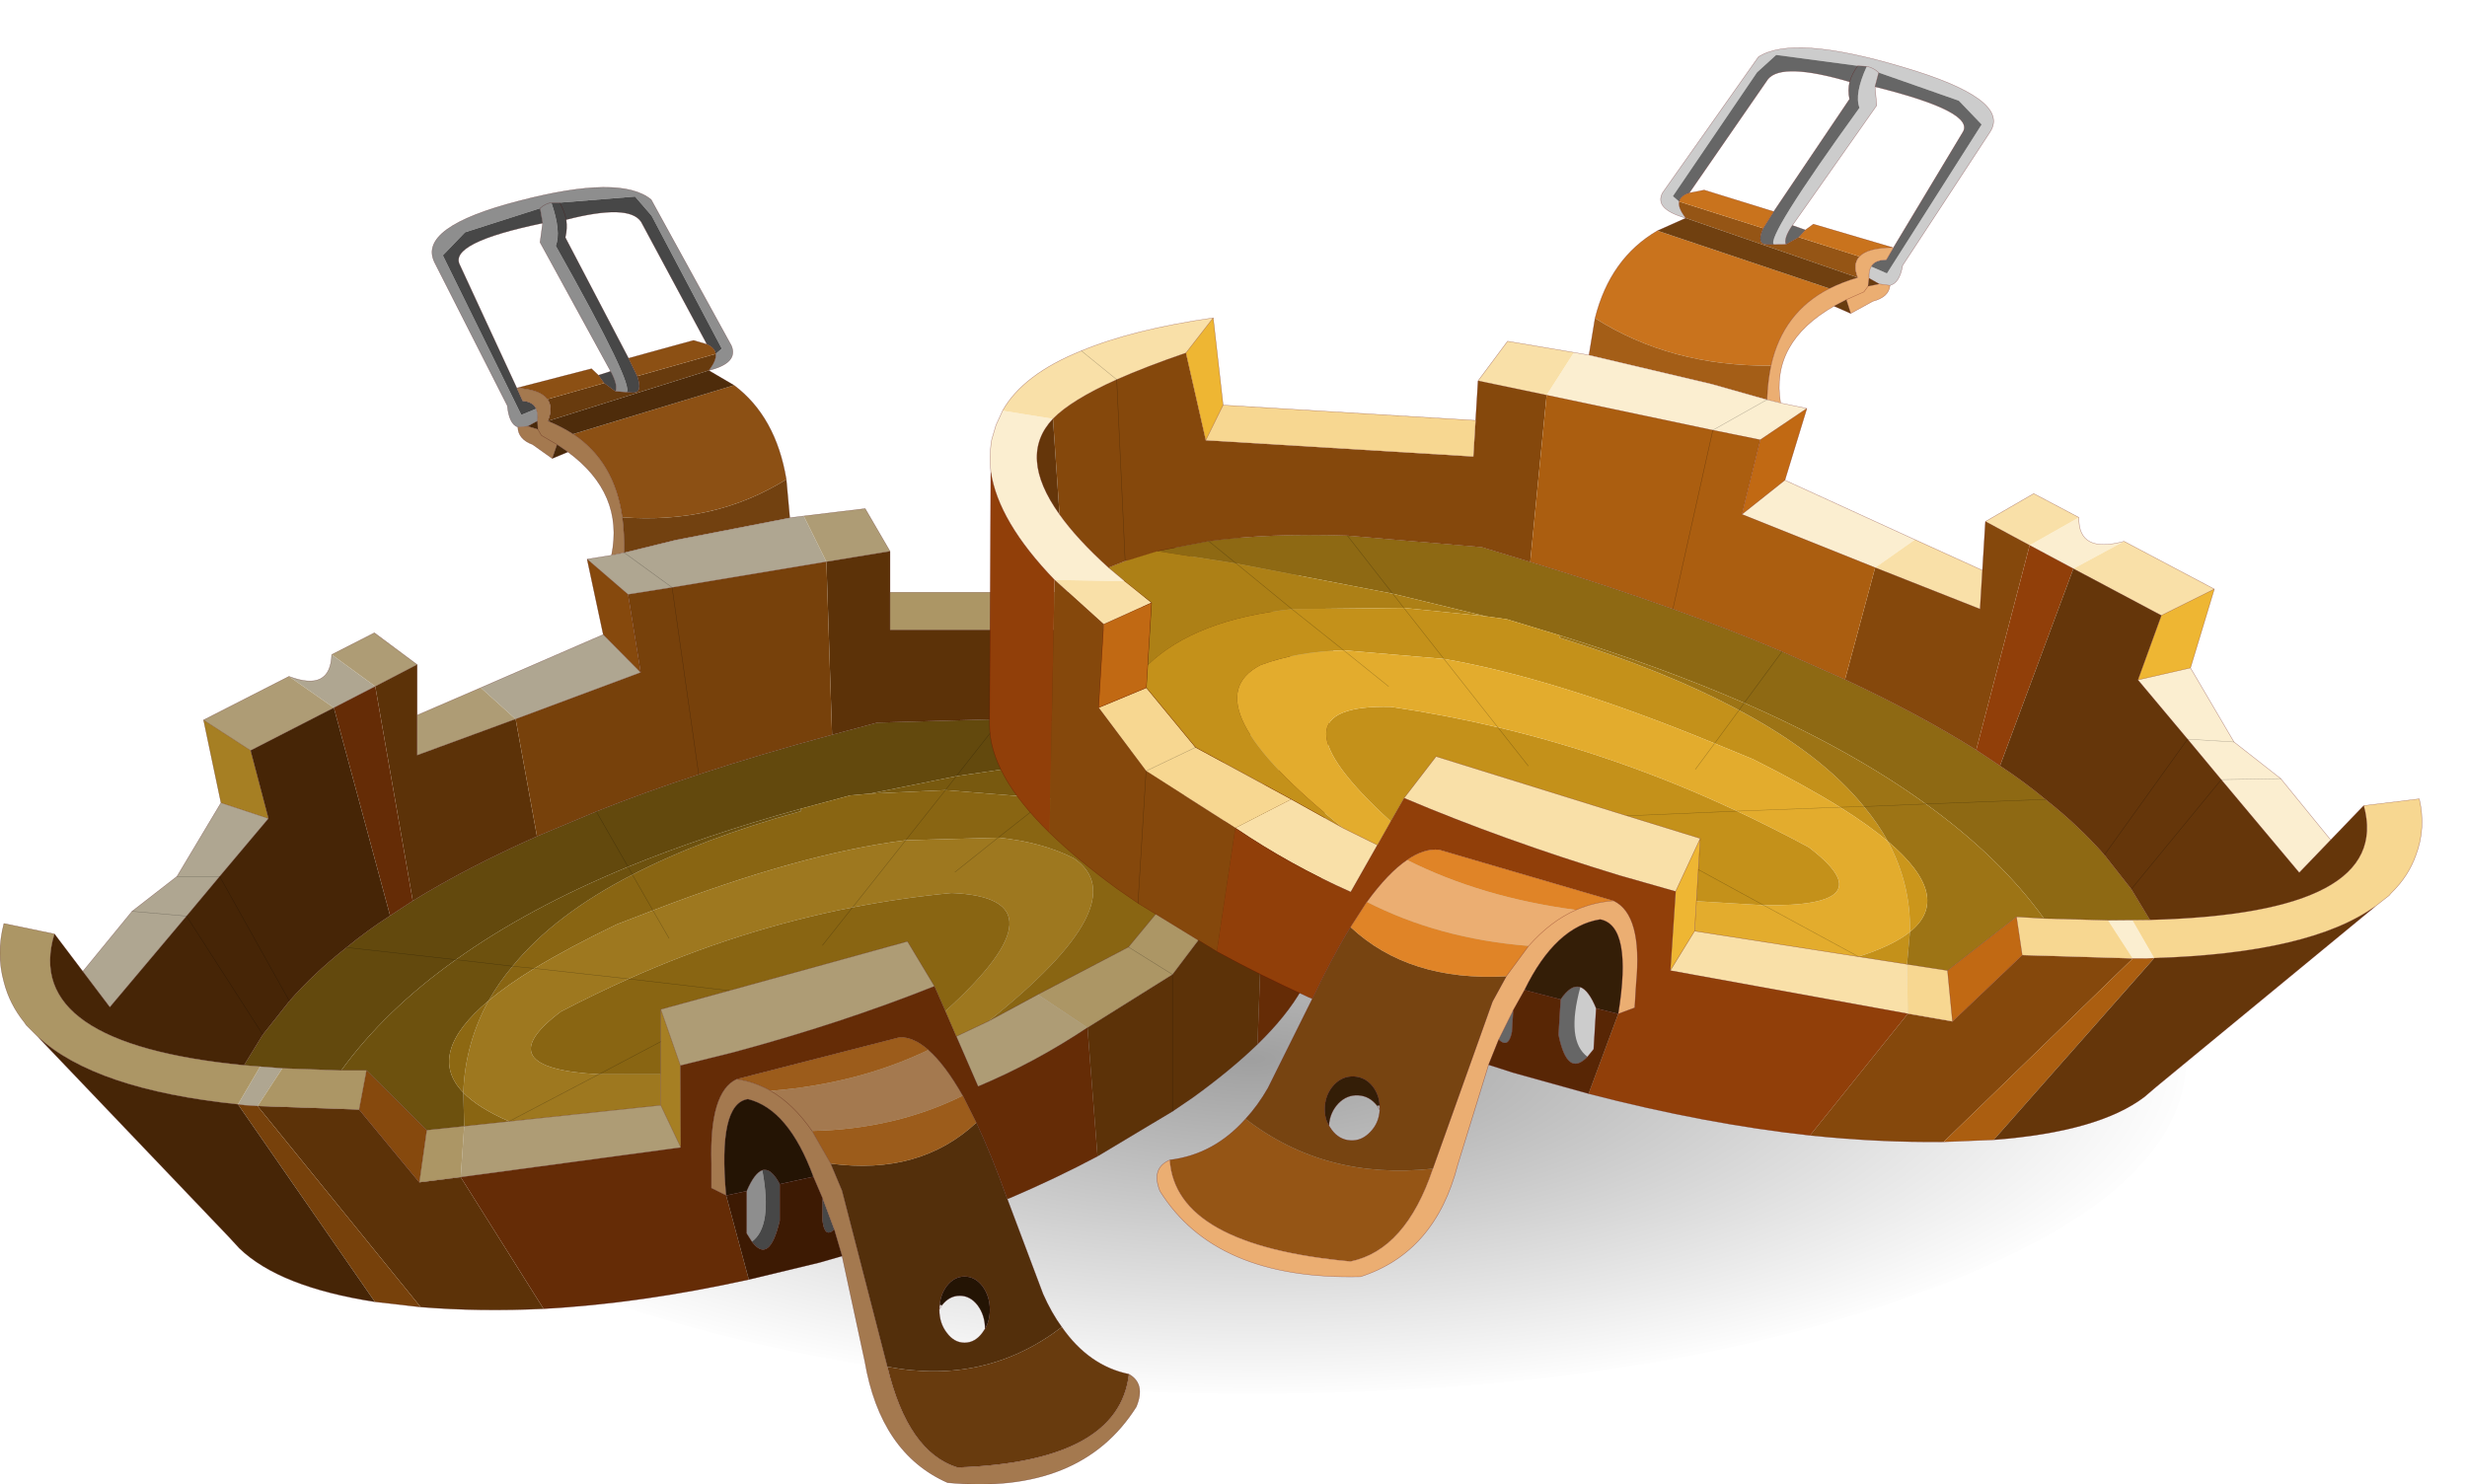
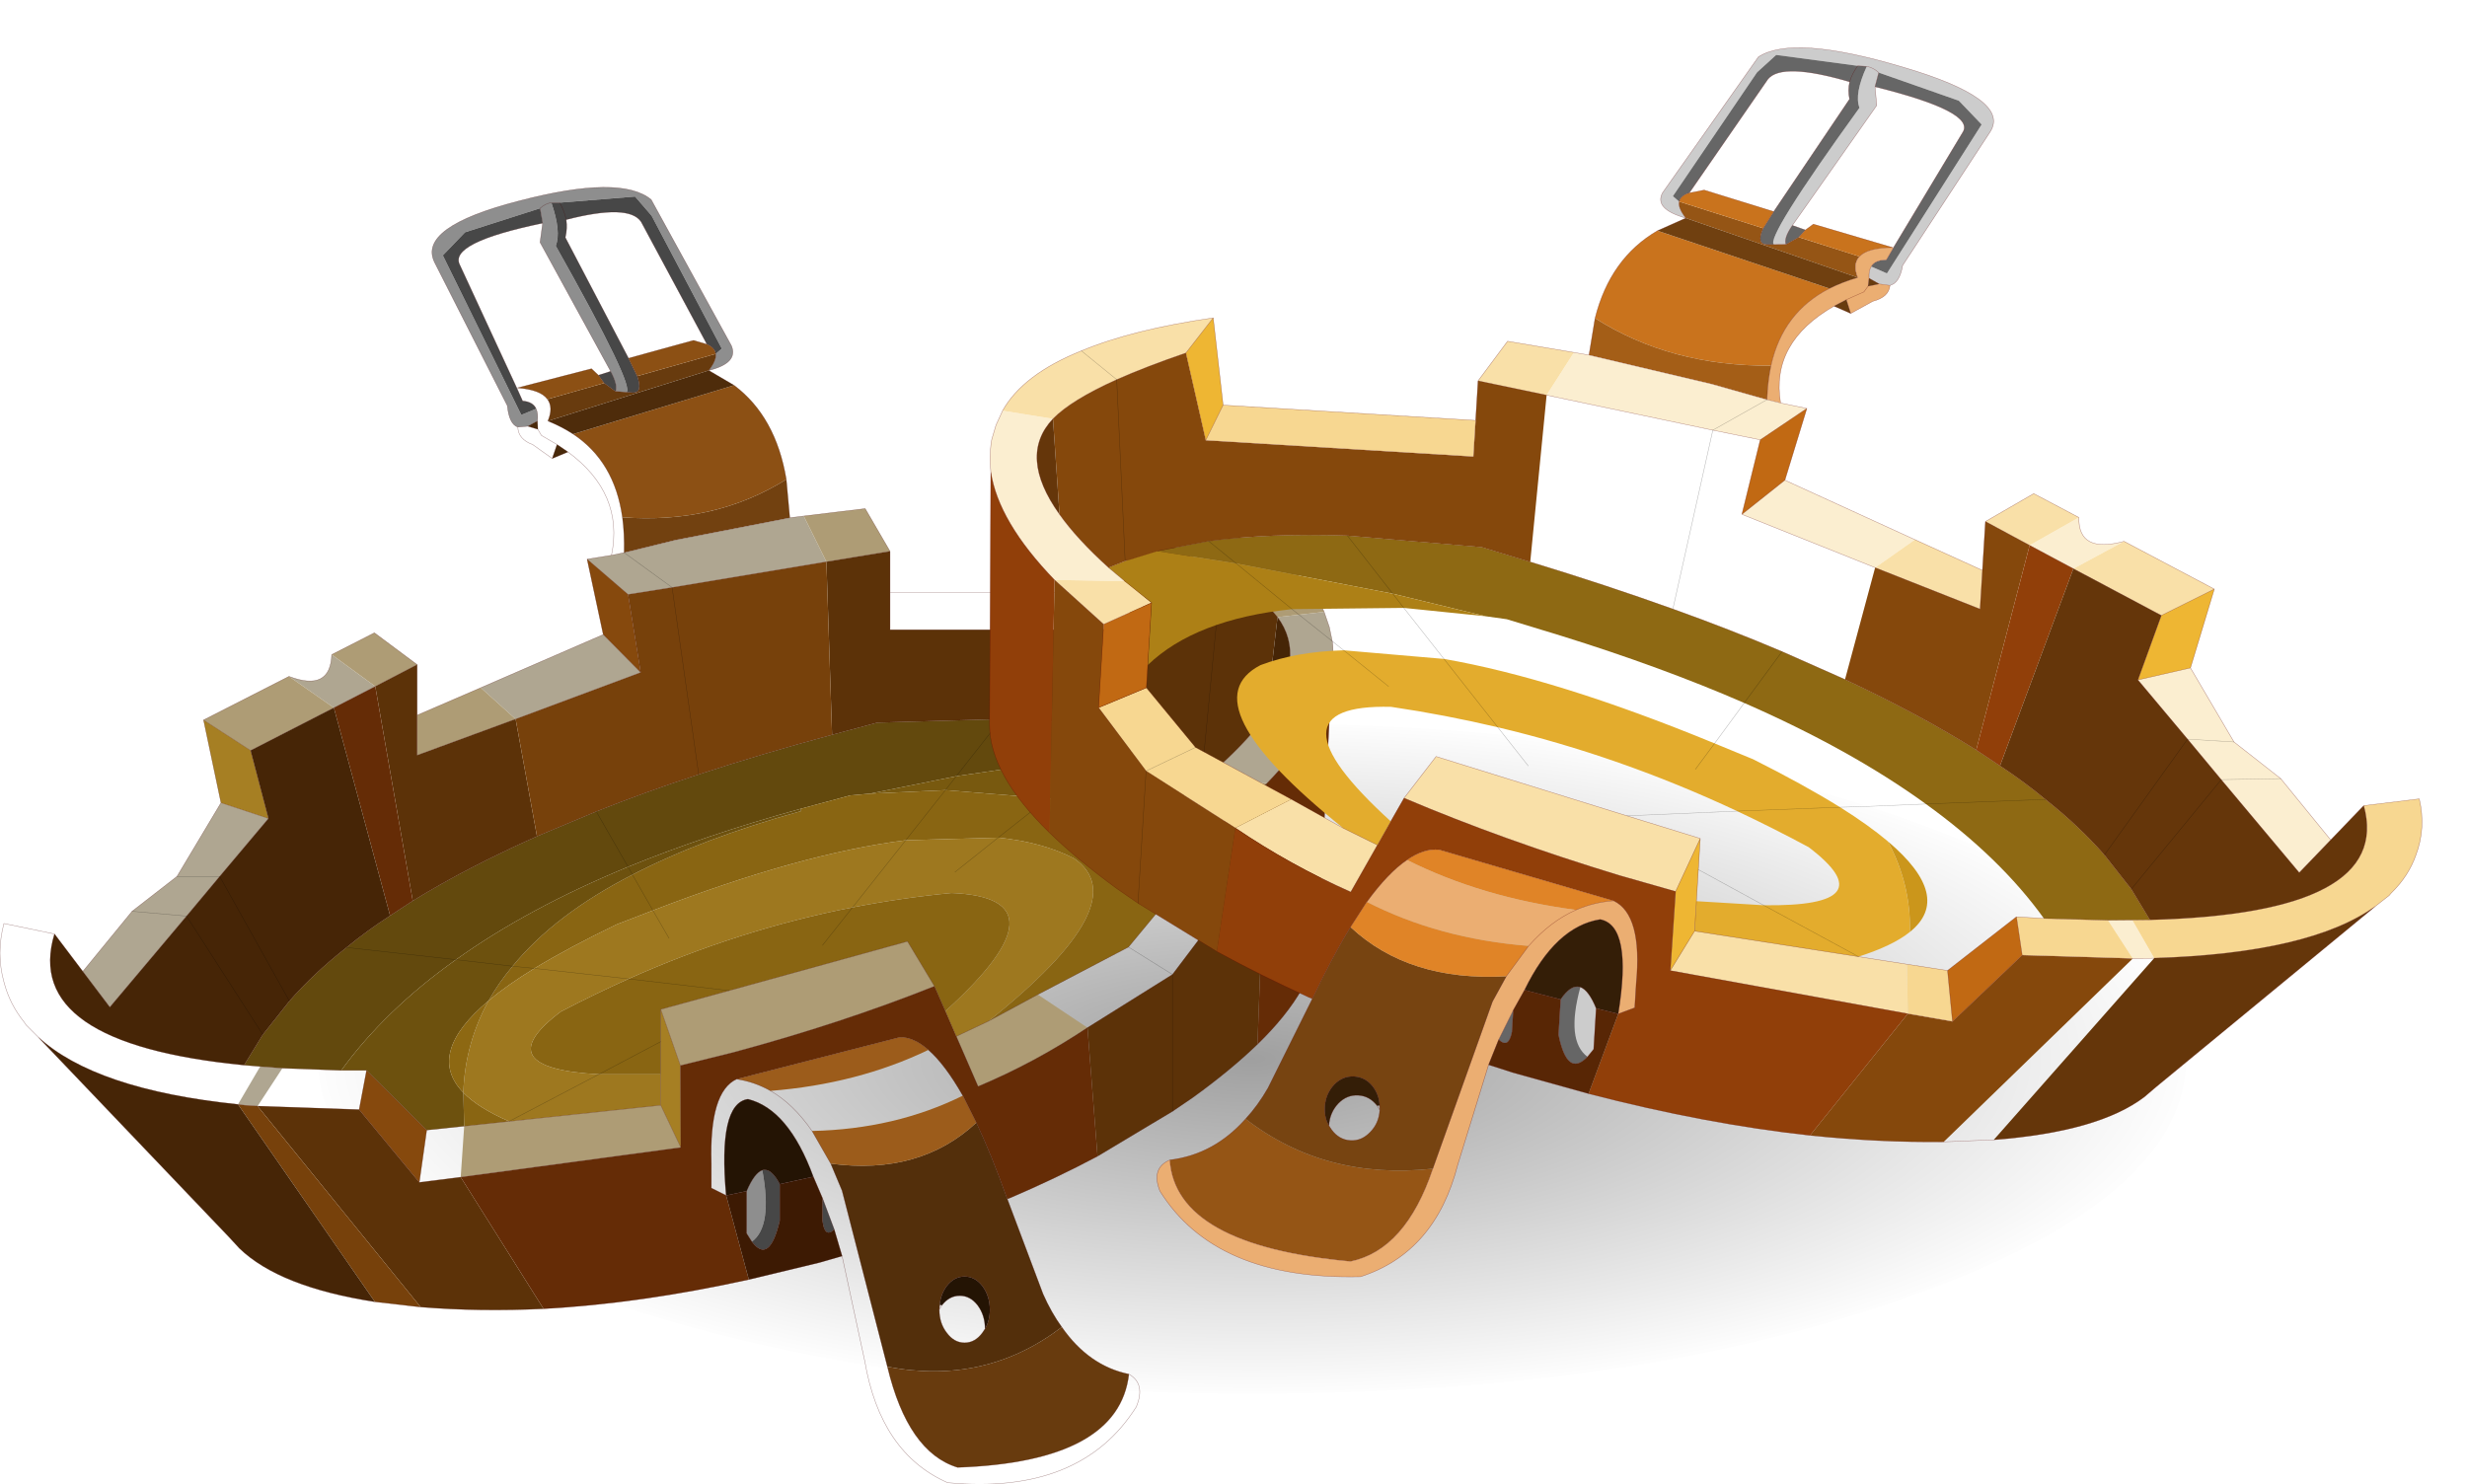
<svg xmlns="http://www.w3.org/2000/svg" xmlns:xlink="http://www.w3.org/1999/xlink" width="283px" height="170.3px">
  <g transform="matrix(1, 0, 0, 1, -158.85, -100.35)">
    <use xlink:href="#object-0" width="99.6" height="99.6" transform="matrix(2.152, 0, 0, 0.772, 195.3, 183.35)" />
    <use xlink:href="#object-2" width="152.95" height="148.8" transform="matrix(1, 0, 0, 1, 158.85, 121.85)" />
    <use xlink:href="#object-4" width="152.95" height="148.8" transform="matrix(-1.087, -0.066, -0.059, 0.966, 441.85, 110.45)" />
  </g>
  <defs>
    <g transform="matrix(1, 0, 0, 1, 49.8, 49.8)" id="object-0">
      <use xlink:href="#object-1" width="99.6" height="99.6" transform="matrix(1, 0, 0, 1, -49.8, -49.8)" />
    </g>
    <g transform="matrix(1, 0, 0, 1, 49.8, 49.8)" id="object-1">
      <path fill-rule="evenodd" fill="url(#gradient-R16ad05a2e8706a368daa3d18aba4f1fe)" stroke="none" d="M49.8 0Q49.8 20.65 35.2 35.2Q20.65 49.8 0 49.8Q-20.65 49.8 -35.25 35.2Q-49.8 20.65 -49.8 0Q-49.8 -20.65 -35.25 -35.25Q-20.65 -49.8 0 -49.8Q20.65 -49.8 35.2 -35.25Q49.8 -20.65 49.8 0" />
    </g>
    <radialGradient gradientTransform="matrix(0.062, 0, 0, 0.062, 0, 0)" gradientUnits="userSpaceOnUse" spreadMethod="pad" id="gradient-R16ad05a2e8706a368daa3d18aba4f1fe" cx="0" cy="0" r="819.2">
      <stop offset="0" stop-color="#000000" stop-opacity="0.376" />
      <stop offset="1" stop-color="#000000" stop-opacity="0" />
    </radialGradient>
    <g transform="matrix(1, 0, 0, 1, 76.45, 74.4)" id="object-2">
      <use xlink:href="#object-3" width="152.95" height="148.8" transform="matrix(1, 0, 0, 1, -76.45, -74.4)" />
    </g>
    <g transform="matrix(1, 0, 0, 1, 76.45, 74.4)" id="object-3">
      <path fill-rule="evenodd" fill="#8e8e8e" stroke="none" d="M5.65 -55.3L6.35 -55.9L-1.7 -71.15L-3.6 -73.35L-12.25 -72.65L-13.2 -72.65Q-13.9 -72.55 -14.5 -72L-23.1 -69.25L-25.65 -66.6L-16.65 -48.3L-14.95 -49Q-14.7 -48.45 -14.8 -47.6L-15.9 -47L-17.05 -46.9Q-18.05 -47.25 -18.25 -49.35L-26.6 -65.8Q-28.6 -69.85 -16.9 -72.85Q-5.25 -75.9 -1.75 -73L7.45 -56.25Q8.3 -54.25 4.85 -53.4Q5.75 -54.55 5.65 -55.3M-14.5 -72Q-13.9 -72.55 -13.2 -72.65Q-12.05 -69.3 -12.7 -67.7Q-3.55 -51.45 -4.6 -50.9L-5.85 -51Q-5.55 -51.7 -6.4 -53.3L-14.5 -68.1L-14.2 -70.3L-14.5 -72M9.8 46.55L9.2 45.6L9.2 40.75Q10.1 38.65 11 38.35Q12.2 44.8 9.8 46.55" />
      <path fill-rule="evenodd" fill="#474747" stroke="none" d="M-12.25 -72.65L-3.6 -73.35L-1.7 -71.15L6.35 -55.9L5.65 -55.3Q5.55 -56 4.65 -56.4L-2.9 -70.45Q-4.3 -72.55 -11.5 -70.7Q-11.7 -71.7 -12.25 -72.65L-13.2 -72.65Q-12.05 -69.3 -12.7 -67.7Q-3.55 -51.45 -4.6 -50.9L-3.8 -50.85Q-2.7 -50.85 -3.35 -52.75L-4.35 -54.8L-11.6 -68.65Q-11.35 -69.7 -11.5 -70.7Q-11.7 -71.7 -12.25 -72.65M-14.95 -49L-16.65 -48.3L-25.65 -66.6L-23.1 -69.25L-14.5 -72L-14.2 -70.3Q-25.05 -68.05 -23.7 -65.5L-17.15 -51.35L-16.5 -49.9Q-15.3 -49.8 -14.95 -49M-6.4 -53.3Q-5.55 -51.7 -5.85 -51L-7.15 -51.95L-7.8 -52.85L-6.4 -53.3M17.9 41.55L19.25 45.15Q18.15 46.2 17.9 44.15L17.9 41.55M9.8 46.55Q12.2 44.8 11 38.35Q12 38.05 13 39.95L13 44.15Q11.8 49.2 9.8 46.55" />
      <path fill-rule="evenodd" fill="#683b0e" stroke="none" d="M5.65 -55.3Q5.75 -54.55 4.85 -53.4L-13.6 -47.6Q-12.95 -49.15 -13.65 -50.1L-7.15 -51.95L-5.85 -51L-4.6 -50.9L-3.8 -50.85Q-2.7 -50.85 -3.35 -52.75L5.65 -55.3M45.35 56.35Q48.45 60.8 53.05 61.75Q51.9 71.8 33.4 72.45Q27.7 70.7 25.35 60.9Q36.6 63.05 45.35 56.35" />
-       <path fill-rule="evenodd" fill="#a4794f" stroke="none" d="M-17.05 -46.9L-15.9 -47L-14.75 -46.65L-14.35 -45.95L-12.55 -44.9L-11.3 -44.05Q-4.85 -39.3 -6.3 -32.2L-4.85 -32.5Q-4.8 -34.7 -5.05 -36.55Q-5.95 -42.95 -10.7 -46.1Q-12 -46.95 -13.6 -47.6Q-12.95 -49.15 -13.65 -50.1Q-14.45 -51.2 -17.1 -51.4L-17.15 -51.35L-16.5 -49.9Q-15.3 -49.8 -14.95 -49Q-14.7 -48.45 -14.8 -47.6L-14.75 -46.65L-14.35 -45.95L-12.55 -44.9L-13.1 -43.3L-15.35 -44.9Q-17 -45.5 -17.05 -46.9M53.05 61.75Q55 62.85 53.9 65.5Q47.5 75.65 32.25 74.2Q24.55 70.8 22.75 60.25L20.15 48.2L19.25 45.15L17.9 41.55L16.85 39.1Q14 31.35 9.35 30.2Q5.9 30.7 6.85 41.25L5.15 40.4L5.15 37.55Q4.9 29.35 8.05 27.9Q10.1 28.2 11.95 29.25Q21.95 28.45 30.05 24.55Q31.95 26.2 34 29.8Q26.2 33.65 16.7 33.85Q14.55 30.75 11.95 29.25Q14.55 30.75 16.7 33.85L18.85 37.6L20.15 40.7L25.35 60.9Q27.7 70.7 33.4 72.45Q51.9 71.8 53.05 61.75" />
      <path fill-rule="evenodd" fill="#48290a" stroke="none" d="M-15.9 -47L-14.8 -47.6L-14.75 -46.65L-15.9 -47M-11.3 -44.05L-13.1 -43.3L-12.55 -44.9L-11.3 -44.05" />
      <path fill-rule="evenodd" fill="#8c5014" stroke="none" d="M4.65 -56.4Q5.55 -56 5.65 -55.3L-3.35 -52.75L-4.35 -54.8L3.1 -56.85L4.65 -56.4M-17.1 -51.4L-8.6 -53.6L-7.8 -52.85L-7.15 -51.95L-13.65 -50.1Q-14.45 -51.2 -17.1 -51.4M7.75 -51.7Q12.55 -48.1 13.75 -40.9Q5.5 -35.75 -5.05 -36.55Q-5.95 -42.95 -10.7 -46.1L7.75 -51.7" />
      <path fill-rule="evenodd" fill="#4e2c0b" stroke="none" d="M-13.6 -47.6L4.85 -53.4L7.75 -51.7L-10.7 -46.1Q-12 -46.95 -13.6 -47.6" />
      <path fill-rule="evenodd" fill="#724110" stroke="none" d="M13.75 -40.9L14.15 -36.5L1.05 -33.95L-4.85 -32.5Q-4.8 -34.7 -5.05 -36.55Q5.5 -35.75 13.75 -40.9" />
      <path fill-rule="evenodd" fill="#afa691" stroke="none" d="M14.15 -36.5L15.75 -36.7L18.35 -31.45L0.65 -28.5L-4.85 -32.5L-6.3 -32.2L-9.1 -31.75L-4.4 -27.7L0.65 -28.5L-4.85 -32.5L1.05 -33.95L14.15 -36.5M75.45 -25.7L76.05 -23.95L76.4 -22.25L76.45 -21.8Q76.55 -20.15 76.3 -18.4Q75.2 -12.55 68.9 -6.05L61.5 -6.4L63.3 -7.9Q66.8 -11.05 68.8 -13.85Q73.55 -20.45 70.1 -25.1L75.45 -25.7M-66.95 15.55L-61.3 8.65L-56.15 4.65L-51.1 -3.8L-45.65 -2L-51.25 4.65L-55.05 9.2L-63.85 19.65L-66.95 15.55M-43.3 -18.3Q-38.55 -16.5 -38.4 -20.8L-33.4 -17.15L-38.15 -14.7L-43.3 -18.3M-21.3 -17L-7.25 -23.1L-2.95 -18.75L-17.3 -13.4L-21.3 -17M-46.6 26.45L-44.05 26.65L-46.9 31L-48.4 30.9L-49.15 30.8L-46.6 26.45M-61.3 8.65L-55.05 9.2L-61.3 8.65M-51.25 4.65L-56.15 4.65L-51.25 4.65" />
      <path fill-rule="evenodd" fill="#ae9c75" stroke="none" d="M15.75 -36.7L22.8 -37.55L25.65 -32.65L18.35 -31.45L15.75 -36.7M53.9 -38.2Q62.3 -36.25 67.55 -33.35Q73.55 -30.15 75.45 -25.7L70.1 -25.1Q68.3 -27.45 63.65 -30.2Q60.65 -31.95 56.55 -33.85L53.9 -38.2M-53.1 -13.3L-43.3 -18.3L-38.15 -14.7L-47.7 -9.8L-53.1 -13.3M-38.4 -20.8L-33.5 -23.3L-28.6 -19.65L-33.4 -17.15L-38.4 -20.8M-28.6 -13.85L-21.3 -17L-17.3 -13.4L-28.6 -9.25L-28.6 -13.85M36.95 21.25L42.6 18.2L48.3 22Q42.3 26 35.75 28.75L33.25 23L36.95 21.25M63.65 -30.2L67.55 -33.35L63.65 -30.2M68.9 -6.05L63.45 -1.15L58.55 -4.05L61.5 -6.4L68.9 -6.05M7.2 17.75L27.65 12.1L30.75 17.25Q20.1 21.5 7.65 24.85L1.6 26.35L-0.65 19.9L7.2 17.75M1.65 35.75L-23.6 39.15L-23.2 33.3L-18.05 32.75L-0.65 30.9L1.65 35.75" />
      <path fill-rule="evenodd" fill="#5c3208" stroke="none" d="M25.65 -32.65L25.65 -27.95L25.65 -23.65L53.9 -23.65L56.55 -33.85Q60.65 -31.95 63.65 -30.2L61.6 -8.8L58.3 -10.2L52.95 -11.75Q46.65 -13.15 38.4 -13.4L24.2 -13L19 -11.6L18.35 -31.45L25.65 -32.65M67.8 23.9Q64.75 26.85 60.4 30L58.05 31.6L49.45 36.75L48.3 22L58.05 15.9L63.45 8.75L63.45 -1.15L68.9 -6.05L67.8 23.9M-14.1 54.25Q-21.45 54.6 -28.2 54.05L-46.9 31L-35.25 31.4L-28.35 39.75L-23.6 39.15L-14.1 54.25M-28.6 -19.65L-28.6 -13.85L-28.6 -9.25L-17.3 -13.4L-14.85 0.05Q-22.85 3.6 -29.1 7.45L-33.4 -17.15L-28.6 -19.65M61.6 -8.8L63.65 -30.2Q68.3 -27.45 70.1 -25.1L68.8 -13.85Q66.8 -11.05 63.3 -7.9L61.6 -8.8M58.05 31.6L58.05 15.9L58.05 31.6" />
-       <path fill-rule="evenodd" fill="#ac9665" stroke="none" d="M25.65 -27.95L52.3 -27.95L53.9 -23.65L25.65 -23.65L25.65 -27.95M-72.1 23.05L-73.45 21.7L-73.65 21.4Q-75.35 19.3 -76 16.75Q-76.9 13.5 -76 10.05L-70.2 11.25Q-74 23.8 -48.45 26.3L-46.6 26.45L-49.15 30.8Q-65.55 29.1 -72.1 23.05M42.6 18.2L53 12.75L58.55 6.05L63.45 8.75L58.05 15.9L53 12.75L58.05 15.9L48.3 22L42.6 18.2M-37.3 26.9L-34.4 26.9L-35.25 31.4L-46.9 31L-44.05 26.65L-37.3 26.9M-27.5 33.75L-23.2 33.3L-23.6 39.15L-28.35 39.75L-27.5 33.75" />
      <path fill-rule="evenodd" fill="#a67f23" stroke="none" d="M52.3 -27.95L53.9 -38.2L56.55 -33.85L53.9 -23.65L52.3 -27.95M-51.1 -3.8L-53.1 -13.3L-47.7 -9.8L-45.65 -2L-51.1 -3.8M1.6 26.35L1.65 35.75L-0.65 30.9L-0.65 27.35L-0.65 23.6L-0.65 19.9L1.6 26.35" />
      <path fill-rule="evenodd" fill="#652c06" stroke="none" d="M76.3 -18.4L74.8 11.55Q74.5 17.4 67.8 23.9L68.9 -6.05Q75.2 -12.55 76.3 -18.4M49.45 36.75Q44.75 39.25 39.5 41.5L39.1 41.65Q37.3 36.6 35.55 32.9L34 29.8Q31.95 26.2 30.05 24.55Q28.35 23.05 26.75 23.1L8.05 27.9Q4.9 29.35 5.15 37.55L5.15 40.4L6.85 41.25L9.45 50.9Q-3.05 53.65 -14.1 54.25L-23.6 39.15L1.65 35.75L1.6 26.35L7.65 24.85Q20.1 21.5 30.75 17.25L32 20.1L33.25 23L35.75 28.75Q42.3 26 48.3 22L49.45 36.75M-38.15 -14.7L-33.4 -17.15L-29.1 7.45L-31.7 9.15L-38.15 -14.7" />
      <path fill-rule="evenodd" fill="#532f0b" stroke="none" d="M39.1 41.65L43.2 52.55Q44.15 54.7 45.35 56.35Q36.6 63.05 25.35 60.9L20.15 40.7L18.85 37.6Q29.05 38.95 35.55 32.9Q37.3 36.6 39.1 41.65M31.35 53.8L31.3 54.35Q31.3 55.9 32.15 57Q33 58.15 34.2 58.15Q35.4 58.15 36.25 57L36.55 56.55Q37.1 55.6 37.1 54.35Q37.1 52.8 36.25 51.65Q35.4 50.55 34.2 50.55Q33 50.55 32.15 51.65Q31.45 52.6 31.35 53.8" />
      <path fill-rule="evenodd" fill="#3d1a03" stroke="none" d="M20.15 48.2L17.55 48.95L9.45 50.9L6.85 41.25L9.2 40.75L9.2 45.6L9.8 46.55Q11.8 49.2 13 44.15L13 39.95L16.85 39.1L17.9 41.55L17.9 44.15Q18.15 46.2 19.25 45.15L20.15 48.2" />
      <path fill-rule="evenodd" fill="#77410b" stroke="none" d="M-28.2 54.05L-29.1 53.95L-33.45 53.45L-49.15 30.8L-48.4 30.9L-46.9 31L-28.2 54.05M-4.4 -27.7L0.65 -28.5L3.7 -7.05Q-2.55 -5 -8.05 -2.8L-14.85 0.05L-17.3 -13.4L-2.95 -18.75L-4.4 -27.7M3.7 -7.05L0.65 -28.5L18.35 -31.45L19 -11.6Q10.85 -9.4 3.7 -7.05" />
      <path fill-rule="evenodd" fill="#462506" stroke="none" d="M-33.45 53.45Q-44.4 51.75 -49 47.3L-50.15 46.05L-72.1 23.05Q-65.55 29.1 -49.15 30.8L-33.45 53.45M-70.2 11.25L-66.95 15.55L-63.85 19.65L-55.05 9.2L-46.3 22.8L-48.45 26.3Q-74 23.8 -70.2 11.25M-38.15 -14.7L-31.7 9.15Q-34.4 10.9 -36.7 12.8Q-40.45 15.75 -43.25 18.95L-51.25 4.65L-45.65 -2L-47.7 -9.8L-38.15 -14.7M-51.25 4.65L-43.25 18.95L-46.3 22.8L-55.05 9.2L-51.25 4.65M68.8 -13.85L70.1 -25.1Q73.55 -20.45 68.8 -13.85" />
      <path fill-rule="evenodd" fill="#86490d" stroke="none" d="M-7.25 -23.1L-9.1 -31.75L-4.4 -27.7L-2.95 -18.75L-7.25 -23.1M58.55 6.05L58.55 3.35L58.55 -4.05L63.45 -1.15L63.45 8.75L58.55 6.05M-34.4 26.9L-27.5 33.75L-28.35 39.75L-35.25 31.4L-34.4 26.9" />
      <path fill-rule="evenodd" fill="#63490d" stroke="none" d="M-31.7 9.15L-29.1 7.45Q-22.85 3.6 -14.85 0.05L-8.05 -2.8Q-2.55 -5 3.7 -7.05Q10.85 -9.4 19 -11.6L24.2 -13L38.4 -13.4Q46.65 -13.15 52.95 -11.75L58.3 -10.2L49.9 -9.3L52.95 -11.75L49.9 -9.3L33.25 -6.85L23.35 -4.85L21.1 -4.65L15.35 -3.1Q4.5 -0.1 -4.4 3.55Q-15.9 8.3 -24.15 14.2Q-32.3 20 -37.3 26.9L-44.05 26.65L-46.6 26.45L-48.45 26.3L-46.3 22.8L-43.25 18.95Q-40.45 15.75 -36.7 12.8Q-34.4 10.9 -31.7 9.15M38.4 -13.4L33.25 -6.85L38.4 -13.4M-8.05 -2.8L-4.4 3.55L-8.05 -2.8M-36.7 12.8L-24.15 14.2L-36.7 12.8" />
      <path fill-rule="evenodd" fill="#78590f" stroke="none" d="M58.3 -10.2L61.6 -8.8L63.3 -7.9L61.5 -6.4L58.55 -4.05L58.55 3.35Q53.85 -2.4 43.75 -4.3L32 -5.25L23.35 -4.85L33.25 -6.85L32 -5.25L33.25 -6.85L49.9 -9.3L58.3 -10.2M43.75 -4.3L49.9 -9.3L43.75 -4.3" />
      <path fill-rule="evenodd" fill="#896512" stroke="none" d="M-3.9 4.45Q4.1 0.3 15.45 -2.85L15.35 -3.1L21.1 -4.65L23.35 -4.85L32 -5.25L27.45 0.5Q15.45 2 -1.55 8.55L-3.9 4.45L-1.55 8.55L-5.7 10.15Q-11.2 12.8 -15.15 15.2L-17.65 14.95Q-12.85 9.05 -3.9 4.45M27.45 0.5L32 -5.25L43.75 -4.3L38.05 0.2L43.75 -4.3Q53.85 -2.4 58.55 3.35L58.55 6.05L53 12.75L42.6 18.2L36.95 21.25Q54.15 7.55 46.7 2.55Q43.05 0.7 38.05 0.2L27.45 0.5M-17.65 14.95L-15.15 15.2Q-18.25 17.1 -20.4 18.9Q-19.25 16.85 -17.65 14.95M21.35 8.2Q27 7.1 32.7 6.55Q46.35 7.1 32 20.1L30.75 17.25L27.65 12.1L7.2 17.75L-0.65 19.9L-0.65 23.6L-7.75 27.35Q-20.75 26.65 -12.1 20.15Q-8.25 18.15 -4.35 16.4L7.2 17.75L-4.35 16.4Q8.3 10.75 21.35 8.2L17.9 12.55L21.35 8.2M-23.3 29.45Q-21.6 31.2 -18.05 32.75L-23.2 33.3L-23.3 29.45M-7.75 27.35L-0.65 23.6L-0.65 27.35L-7.75 27.35" />
      <path fill-rule="evenodd" fill="#6d510e" stroke="none" d="M15.35 -3.1L15.45 -2.85Q4.1 0.3 -3.9 4.45L-4.4 3.55Q4.5 -0.1 15.35 -3.1M-4.4 3.55L-3.9 4.45Q-12.85 9.05 -17.65 14.95Q-19.25 16.85 -20.4 18.9Q-27.65 25 -23.3 29.45L-23.2 33.3L-27.5 33.75L-34.4 26.9L-37.3 26.9Q-32.3 20 -24.15 14.2L-17.65 14.95L-24.15 14.2Q-15.9 8.3 -4.4 3.55" />
      <path fill-rule="evenodd" fill="#9e781f" stroke="none" d="M-1.55 8.55Q15.45 2 27.45 0.5L38.05 0.2Q43.05 0.7 46.7 2.55Q54.15 7.55 36.95 21.25L33.25 23L32 20.1Q46.35 7.1 32.7 6.55Q27 7.1 21.35 8.2L27.45 0.5L21.35 8.2Q8.3 10.75 -4.35 16.4Q-8.25 18.15 -12.1 20.15Q-20.75 26.65 -7.75 27.35L-18.05 32.75Q-21.6 31.2 -23.3 29.45Q-23.1 23.8 -20.4 18.9Q-18.25 17.1 -15.15 15.2Q-11.2 12.8 -5.7 10.15L-1.55 8.55L0.3 11.75L-1.55 8.55M-15.15 15.2L-4.35 16.4L-15.15 15.2M-18.05 32.75L-7.75 27.35L-0.65 27.35L-0.65 30.9L-18.05 32.75M33.1 4.15L38.05 0.2L33.1 4.15" />
      <path fill-rule="evenodd" fill="#9c5c1b" stroke="none" d="M11.95 29.25Q10.1 28.2 8.05 27.9L26.75 23.1Q28.35 23.05 30.05 24.55Q21.95 28.45 11.95 29.25M16.7 33.85Q26.2 33.65 34 29.8L35.55 32.9Q29.05 38.95 18.85 37.6L16.7 33.85" />
      <path fill-rule="evenodd" fill="#241404" stroke="none" d="M6.85 41.25Q5.9 30.7 9.35 30.2Q14 31.35 16.85 39.1L13 39.95Q12 38.05 11 38.35Q10.1 38.65 9.2 40.75L6.85 41.25M31.35 53.8Q31.45 52.6 32.15 51.65Q33 50.55 34.2 50.55Q35.4 50.55 36.25 51.65Q37.1 52.8 37.1 54.35Q37.1 55.6 36.55 56.55Q36.55 55 35.7 53.85Q34.85 52.75 33.65 52.75Q32.45 52.75 31.6 53.85L31.35 53.8" />
      <path fill-rule="evenodd" fill="#8d6812" stroke="none" d="M-20.4 18.9Q-23.1 23.8 -23.3 29.45Q-27.65 25 -20.4 18.9" />
      <path fill="none" stroke="#3f0000" stroke-opacity="0.459" stroke-width="0.05" stroke-linecap="round" stroke-linejoin="round" d="M5.65 -55.3Q5.75 -54.55 4.85 -53.4Q8.3 -54.25 7.45 -56.25L-1.75 -73Q-5.25 -75.9 -16.9 -72.85Q-28.6 -69.85 -26.6 -65.8L-18.25 -49.35Q-18.05 -47.25 -17.05 -46.9L-15.9 -47L-14.8 -47.6Q-14.7 -48.45 -14.95 -49Q-15.3 -49.8 -16.5 -49.9L-17.15 -51.35L-23.7 -65.5Q-25.05 -68.05 -14.2 -70.3L-14.5 -68.1L-6.4 -53.3Q-5.55 -51.7 -5.85 -51L-4.6 -50.9L-3.8 -50.85Q-2.7 -50.85 -3.35 -52.75L-4.35 -54.8L-11.6 -68.65Q-11.35 -69.7 -11.5 -70.7Q-11.7 -71.7 -12.25 -72.65L-13.2 -72.65Q-13.9 -72.55 -14.5 -72L-14.2 -70.3M-11.5 -70.7Q-4.3 -72.55 -2.9 -70.45L4.65 -56.4Q5.55 -56 5.65 -55.3M-17.1 -51.4L-8.6 -53.6L-7.8 -52.85L-6.4 -53.3M-13.65 -50.1Q-14.45 -51.2 -17.1 -51.4M-4.35 -54.8L3.1 -56.85L4.65 -56.4M-5.85 -51L-7.15 -51.95L-7.8 -52.85M-13.65 -50.1Q-12.95 -49.15 -13.6 -47.6Q-12 -46.95 -10.7 -46.1Q-5.95 -42.95 -5.05 -36.55Q-4.8 -34.7 -4.85 -32.5L-6.3 -32.2L-9.1 -31.75L-7.25 -23.1L-21.3 -17L-28.6 -13.85L-28.6 -19.65L-33.5 -23.3L-38.4 -20.8Q-38.55 -16.5 -43.3 -18.3L-53.1 -13.3L-51.1 -3.8L-56.15 4.65L-61.3 8.65L-66.95 15.55L-70.2 11.25L-76 10.05Q-76.9 13.5 -76 16.75Q-75.35 19.3 -73.65 21.4L-73.45 21.7L-72.1 23.05L-50.15 46.05L-49 47.3Q-44.4 51.75 -33.45 53.45L-29.1 53.95L-28.2 54.05Q-21.45 54.6 -14.1 54.25Q-3.05 53.65 9.45 50.9L17.55 48.95L20.15 48.2L22.75 60.25Q24.55 70.8 32.25 74.2Q47.5 75.65 53.9 65.5Q55 62.85 53.05 61.75Q48.45 60.8 45.35 56.35Q44.15 54.7 43.2 52.55L39.1 41.65L39.5 41.5Q44.75 39.25 49.45 36.75L58.05 31.6L60.4 30Q64.75 26.85 67.8 23.9Q74.5 17.4 74.8 11.55L76.3 -18.4Q76.55 -20.15 76.45 -21.8L76.4 -22.25L76.05 -23.95L75.45 -25.7Q73.55 -30.15 67.55 -33.35Q62.3 -36.25 53.9 -38.2L52.3 -27.95L25.65 -27.95L25.65 -32.65L22.8 -37.55L15.75 -36.7L14.15 -36.5L13.75 -40.9Q12.55 -48.1 7.75 -51.7L4.85 -53.4M-6.3 -32.2Q-4.85 -39.3 -11.3 -44.05L-13.1 -43.3L-15.35 -44.9Q-17 -45.5 -17.05 -46.9M-33.4 -17.15L-28.6 -19.65M-33.4 -17.15L-38.15 -14.7L-47.7 -9.8L-45.65 -2L-51.1 -3.8M-31.7 9.15L-29.1 7.45Q-22.85 3.6 -14.85 0.05L-8.05 -2.8Q-2.55 -5 3.7 -7.05Q10.85 -9.4 19 -11.6L24.2 -13L38.4 -13.4Q46.65 -13.15 52.95 -11.75L58.3 -10.2L61.6 -8.8L63.3 -7.9L61.5 -6.4L58.55 -4.05L63.45 -1.15L68.9 -6.05Q75.2 -12.55 76.3 -18.4M-45.65 -2L-51.25 4.65L-55.05 9.2L-63.85 19.65L-66.95 15.55M-43.25 18.95Q-40.45 15.75 -36.7 12.8Q-34.4 10.9 -31.7 9.15M-53.1 -13.3L-47.7 -9.8M-11.3 -44.05L-12.55 -44.9L-13.1 -43.3M-4.4 -27.7L-9.1 -31.75M-4.85 -32.5L1.05 -33.95L14.15 -36.5M0.65 -28.5L-4.4 -27.7L-2.95 -18.75L-17.3 -13.4L-28.6 -9.25L-28.6 -13.85M-12.55 -44.9L-14.35 -45.95L-14.75 -46.65L-15.9 -47M-14.75 -46.65L-14.8 -47.6M-2.95 -18.75L-7.25 -23.1M25.65 -27.95L25.65 -23.65L53.9 -23.65L52.3 -27.95M25.65 -32.65L18.35 -31.45L0.65 -28.5M63.65 -30.2Q60.65 -31.95 56.55 -33.85L53.9 -23.65M36.95 21.25L42.6 18.2L53 12.75L58.55 6.05L58.55 3.35L58.55 -4.05M32 20.1L33.25 23L36.95 21.25M56.55 -33.85L53.9 -38.2M63.45 -1.15L63.45 8.75L58.05 15.9L48.3 22Q42.3 26 35.75 28.75L33.25 23M70.1 -25.1Q68.3 -27.45 63.65 -30.2M63.3 -7.9Q66.8 -11.05 68.8 -13.85Q73.55 -20.45 70.1 -25.1M58.55 6.05L63.45 8.75M30.75 17.25L32 20.1M8.05 27.9Q10.1 28.2 11.95 29.25Q14.55 30.75 16.7 33.85L18.85 37.6L20.15 40.7L25.35 60.9Q27.7 70.7 33.4 72.45Q51.9 71.8 53.05 61.75M30.05 24.55Q28.35 23.05 26.75 23.1L8.05 27.9Q4.9 29.35 5.15 37.55L5.15 40.4L6.85 41.25Q5.9 30.7 9.35 30.2Q14 31.35 16.85 39.1L17.9 41.55L19.25 45.15L20.15 48.2M34 29.8Q31.95 26.2 30.05 24.55M9.2 40.75L9.2 45.6L9.8 46.55Q11.8 49.2 13 44.15L13 39.95Q12 38.05 11 38.35Q10.1 38.65 9.2 40.75L6.85 41.25M13 39.95L16.85 39.1M17.9 41.55L17.9 44.15Q18.15 46.2 19.25 45.15M35.55 32.9L34 29.8M35.55 32.9Q37.3 36.6 39.1 41.65M7.2 17.75L27.65 12.1L30.75 17.25Q20.1 21.5 7.65 24.85L1.6 26.35L1.65 35.75L-23.6 39.15L-28.35 39.75L-27.5 33.75L-34.4 26.9L-37.3 26.9L-44.05 26.65L-46.6 26.45L-48.45 26.3L-46.3 22.8L-43.25 18.95M36.55 56.55L36.25 57Q35.4 58.15 34.2 58.15Q33 58.15 32.15 57Q31.3 55.9 31.3 54.35L31.35 53.8Q31.45 52.6 32.15 51.65Q33 50.55 34.2 50.55Q35.4 50.55 36.25 51.65Q37.1 52.8 37.1 54.35Q37.1 55.6 36.55 56.55Q36.55 55 35.7 53.85Q34.85 52.75 33.65 52.75Q32.45 52.75 31.6 53.85L31.3 54.35M-0.65 23.6L-0.65 19.9L7.2 17.75M-0.65 19.9L1.6 26.35M-27.5 33.75L-23.2 33.3L-18.05 32.75L-0.65 30.9L-0.65 27.35L-0.65 23.6M-28.35 39.75L-35.25 31.4L-46.9 31L-48.4 30.9L-49.15 30.8Q-65.55 29.1 -72.1 23.05M-0.65 30.9L1.65 35.75M-34.4 26.9L-35.25 31.4M-70.2 11.25Q-74 23.8 -48.45 26.3" />
      <path fill="none" stroke="#000000" stroke-opacity="0.302" stroke-width="0.05" stroke-linecap="round" stroke-linejoin="round" d="M-51.25 4.65L-43.25 18.95M0.65 -28.5L-4.85 -32.5M3.7 -7.05L0.65 -28.5M61.6 -8.8L63.65 -30.2L67.55 -33.35M-3.9 4.45L-1.55 8.55L0.3 11.75M27.45 0.5L32 -5.25L33.25 -6.85L38.4 -13.4M-4.4 3.55L-3.9 4.45M-17.65 14.95L-15.15 15.2L-4.35 16.4L7.2 17.75M43.75 -4.3L38.05 0.2L33.1 4.15M27.45 0.5L21.35 8.2L17.9 12.55M58.05 15.9L58.05 31.6M52.95 -11.75L49.9 -9.3L43.75 -4.3M58.05 15.9L53 12.75M-18.05 32.75L-7.75 27.35L-0.65 23.6M-17.65 14.95L-24.15 14.2L-36.7 12.8M-4.4 3.55L-8.05 -2.8M-46.3 22.8L-55.05 9.2L-61.3 8.65M-56.15 4.65L-51.25 4.65" />
    </g>
    <g transform="matrix(1, 0, 0, 1, 76.45, 74.4)" id="object-4">
      <use xlink:href="#object-5" width="152.95" height="148.8" transform="matrix(1, 0, 0, 1, -76.45, -74.4)" />
    </g>
    <g transform="matrix(1, 0, 0, 1, 76.45, 74.4)" id="object-5">
      <path fill-rule="evenodd" fill="#cccccc" stroke="none" d="M5.65 -55.3L6.35 -55.9L-1.7 -71.15L-3.6 -73.35L-12.25 -72.65L-13.2 -72.65Q-13.9 -72.55 -14.5 -72L-23.1 -69.25L-25.65 -66.6L-16.65 -48.3L-14.95 -49Q-14.7 -48.45 -14.8 -47.6L-15.9 -47L-17.05 -46.9Q-18.05 -47.25 -18.25 -49.35L-26.6 -65.8Q-28.6 -69.85 -16.9 -72.85Q-5.25 -75.9 -1.75 -73L7.45 -56.25Q8.3 -54.25 4.85 -53.4Q5.75 -54.55 5.65 -55.3M-14.5 -72Q-13.9 -72.55 -13.2 -72.65Q-12.05 -69.3 -12.7 -67.7Q-3.55 -51.45 -4.6 -50.9L-5.85 -51Q-5.55 -51.7 -6.4 -53.3L-14.5 -68.1L-14.2 -70.3L-14.5 -72M9.8 46.55L9.2 45.6L9.2 40.75Q10.1 38.65 11 38.35Q12.2 44.8 9.8 46.55" />
      <path fill-rule="evenodd" fill="#666666" stroke="none" d="M-12.25 -72.65L-3.6 -73.35L-1.7 -71.15L6.35 -55.9L5.65 -55.3Q5.55 -56 4.65 -56.4L-2.9 -70.45Q-4.3 -72.55 -11.5 -70.7Q-11.7 -71.7 -12.25 -72.65L-13.2 -72.65Q-12.05 -69.3 -12.7 -67.7Q-3.55 -51.45 -4.6 -50.9L-3.8 -50.85Q-2.7 -50.85 -3.35 -52.75L-4.35 -54.8L-11.6 -68.65Q-11.35 -69.7 -11.5 -70.7Q-11.7 -71.7 -12.25 -72.65M-14.95 -49L-16.65 -48.3L-25.65 -66.6L-23.1 -69.25L-14.5 -72L-14.2 -70.3Q-25.05 -68.05 -23.7 -65.5L-17.15 -51.35L-16.5 -49.9Q-15.3 -49.8 -14.95 -49M-6.4 -53.3Q-5.55 -51.7 -5.85 -51L-7.15 -51.95L-7.8 -52.85L-6.4 -53.3M17.9 41.55L19.25 45.15Q18.15 46.2 17.9 44.15L17.9 41.55M9.8 46.55Q12.2 44.8 11 38.35Q12 38.05 13 39.95L13 44.15Q11.8 49.2 9.8 46.55" />
      <path fill-rule="evenodd" fill="#955515" stroke="none" d="M5.65 -55.3Q5.75 -54.55 4.85 -53.4L-13.6 -47.6Q-12.95 -49.15 -13.65 -50.1L-7.15 -51.95L-5.85 -51L-4.6 -50.9L-3.8 -50.85Q-2.7 -50.85 -3.35 -52.75L5.65 -55.3M45.35 56.35Q48.45 60.8 53.05 61.75Q51.9 71.8 33.4 72.45Q27.7 70.7 25.35 60.9Q36.6 63.05 45.35 56.35" />
      <path fill-rule="evenodd" fill="#ebae72" stroke="none" d="M-17.05 -46.9L-15.9 -47L-14.75 -46.65L-14.35 -45.95L-12.55 -44.9L-11.3 -44.05Q-4.85 -39.3 -6.3 -32.2L-4.85 -32.5Q-4.8 -34.7 -5.05 -36.55Q-5.95 -42.95 -10.7 -46.1Q-12 -46.95 -13.6 -47.6Q-12.95 -49.15 -13.65 -50.1Q-14.45 -51.2 -17.1 -51.4L-17.15 -51.35L-16.5 -49.9Q-15.3 -49.8 -14.95 -49Q-14.7 -48.45 -14.8 -47.6L-14.75 -46.65L-14.35 -45.95L-12.55 -44.9L-13.1 -43.3L-15.35 -44.9Q-17 -45.5 -17.05 -46.9M53.05 61.75Q55 62.85 53.9 65.5Q47.5 75.65 32.25 74.2Q24.55 70.8 22.75 60.25L20.15 48.2L19.25 45.15L17.9 41.55L16.85 39.1Q14 31.35 9.35 30.2Q5.9 30.7 6.85 41.25L5.15 40.4L5.15 37.55Q4.9 29.35 8.05 27.9Q10.1 28.2 11.95 29.25Q21.95 28.45 30.05 24.55Q31.95 26.2 34 29.8Q26.2 33.65 16.7 33.85Q14.55 30.75 11.95 29.25Q14.55 30.75 16.7 33.85L18.85 37.6L20.15 40.7L25.35 60.9Q27.7 70.7 33.4 72.45Q51.9 71.8 53.05 61.75" />
      <path fill-rule="evenodd" fill="#683c0f" stroke="none" d="M-15.9 -47L-14.8 -47.6L-14.75 -46.65L-15.9 -47M-11.3 -44.05L-13.1 -43.3L-12.55 -44.9L-11.3 -44.05" />
      <path fill-rule="evenodd" fill="#c9731d" stroke="none" d="M4.65 -56.4Q5.55 -56 5.65 -55.3L-3.35 -52.75L-4.35 -54.8L3.1 -56.85L4.65 -56.4M-17.1 -51.4L-8.6 -53.6L-7.8 -52.85L-7.15 -51.95L-13.65 -50.1Q-14.45 -51.2 -17.1 -51.4M7.75 -51.7Q12.55 -48.1 13.75 -40.9Q5.5 -35.75 -5.05 -36.55Q-5.95 -42.95 -10.7 -46.1L7.75 -51.7" />
      <path fill-rule="evenodd" fill="#704010" stroke="none" d="M-13.6 -47.6L4.85 -53.4L7.75 -51.7L-10.7 -46.1Q-12 -46.95 -13.6 -47.6" />
      <path fill-rule="evenodd" fill="#a45e17" stroke="none" d="M13.75 -40.9L14.15 -36.5L1.05 -33.95L-4.85 -32.5Q-4.8 -34.7 -5.05 -36.55Q5.5 -35.75 13.75 -40.9" />
      <path fill-rule="evenodd" fill="#fbeed0" stroke="none" d="M14.15 -36.5L15.75 -36.7L18.35 -31.45L0.65 -28.5L-4.85 -32.5L-6.3 -32.2L-9.1 -31.75L-4.4 -27.7L0.65 -28.5L-4.85 -32.5L1.05 -33.95L14.15 -36.5M75.45 -25.7L76.05 -23.95L76.4 -22.25L76.45 -21.8Q76.55 -20.15 76.3 -18.4Q75.2 -12.55 68.9 -6.05L61.5 -6.4L63.3 -7.9Q66.8 -11.05 68.8 -13.85Q73.55 -20.45 70.1 -25.1L75.45 -25.7M-66.95 15.55L-61.3 8.65L-56.15 4.65L-51.1 -3.8L-45.65 -2L-51.25 4.65L-55.05 9.2L-63.85 19.65L-66.95 15.55M-43.3 -18.3Q-38.55 -16.5 -38.4 -20.8L-33.4 -17.15L-38.15 -14.7L-43.3 -18.3M-21.3 -17L-7.25 -23.1L-2.95 -18.75L-17.3 -13.4L-21.3 -17M-46.6 26.45L-44.05 26.65L-46.9 31L-48.4 30.9L-49.15 30.8L-46.6 26.45M-61.3 8.65L-55.05 9.2L-61.3 8.65M-51.25 4.65L-56.15 4.65L-51.25 4.65" />
      <path fill-rule="evenodd" fill="#f9e0a8" stroke="none" d="M15.75 -36.7L22.8 -37.55L25.65 -32.65L18.35 -31.45L15.75 -36.7M53.9 -38.2Q62.3 -36.25 67.55 -33.35Q73.55 -30.15 75.45 -25.7L70.1 -25.1Q68.3 -27.45 63.65 -30.2Q60.65 -31.95 56.55 -33.85L53.9 -38.2M-53.1 -13.3L-43.3 -18.3L-38.15 -14.7L-47.7 -9.8L-53.1 -13.3M-38.4 -20.8L-33.5 -23.3L-28.6 -19.65L-33.4 -17.15L-38.4 -20.8M-28.6 -13.85L-21.3 -17L-17.3 -13.4L-28.6 -9.25L-28.6 -13.85M36.95 21.25L42.6 18.2L48.3 22Q42.3 26 35.75 28.75L33.25 23L36.95 21.25M63.65 -30.2L67.55 -33.35L63.65 -30.2M68.9 -6.05L63.45 -1.15L58.55 -4.05L61.5 -6.4L68.9 -6.05M7.2 17.75L27.65 12.1L30.75 17.25Q20.1 21.5 7.65 24.85L1.6 26.35L-0.65 19.9L7.2 17.75M1.65 35.75L-23.6 39.15L-23.2 33.3L-18.05 32.75L-0.65 30.9L1.65 35.75" />
      <path fill-rule="evenodd" fill="#85480c" stroke="none" d="M25.65 -32.65L25.65 -27.95L25.65 -23.65L53.9 -23.65L56.55 -33.85Q60.65 -31.95 63.65 -30.2L61.6 -8.8L58.3 -10.2L52.95 -11.75Q46.65 -13.15 38.4 -13.4L24.2 -13L19 -11.6L18.35 -31.45L25.65 -32.65M67.8 23.9Q64.75 26.85 60.4 30L58.05 31.6L49.45 36.75L48.3 22L58.05 15.9L63.45 8.75L63.45 -1.15L68.9 -6.05L67.8 23.9M-14.1 54.25Q-21.45 54.6 -28.2 54.05L-46.9 31L-35.25 31.4L-28.35 39.75L-23.6 39.15L-14.1 54.25M-28.6 -19.65L-28.6 -13.85L-28.6 -9.25L-17.3 -13.4L-14.85 0.05Q-22.85 3.6 -29.1 7.45L-33.4 -17.15L-28.6 -19.65M61.6 -8.8L63.65 -30.2Q68.3 -27.45 70.1 -25.1L68.8 -13.85Q66.8 -11.05 63.3 -7.9L61.6 -8.8M58.05 31.6L58.05 15.9L58.05 31.6" />
      <path fill-rule="evenodd" fill="#f7d791" stroke="none" d="M25.65 -27.95L52.3 -27.95L53.9 -23.65L25.65 -23.65L25.65 -27.95M-72.1 23.05L-73.45 21.7L-73.65 21.4Q-75.35 19.3 -76 16.75Q-76.9 13.5 -76 10.05L-70.2 11.25Q-74 23.8 -48.45 26.3L-46.6 26.45L-49.15 30.8Q-65.55 29.1 -72.1 23.05M42.6 18.2L53 12.75L58.55 6.05L63.45 8.75L58.05 15.9L53 12.75L58.05 15.9L48.3 22L42.6 18.2M-37.3 26.9L-34.4 26.9L-35.25 31.4L-46.9 31L-44.05 26.65L-37.3 26.9M-27.5 33.75L-23.2 33.3L-23.6 39.15L-28.35 39.75L-27.5 33.75" />
      <path fill-rule="evenodd" fill="#eeb633" stroke="none" d="M52.3 -27.95L53.9 -38.2L56.55 -33.85L53.9 -23.65L52.3 -27.95M-51.1 -3.8L-53.1 -13.3L-47.7 -9.8L-45.65 -2L-51.1 -3.8M1.6 26.35L1.65 35.75L-0.65 30.9L-0.65 27.35L-0.65 23.6L-0.65 19.9L1.6 26.35" />
      <path fill-rule="evenodd" fill="#913f09" stroke="none" d="M76.3 -18.4L74.8 11.55Q74.5 17.4 67.8 23.9L68.9 -6.05Q75.2 -12.55 76.3 -18.4M49.45 36.75Q44.75 39.25 39.5 41.5L39.1 41.65Q37.3 36.6 35.55 32.9L34 29.8Q31.95 26.2 30.05 24.55Q28.35 23.05 26.75 23.1L8.05 27.9Q4.9 29.35 5.15 37.55L5.15 40.4L6.85 41.25L9.45 50.9Q-3.05 53.65 -14.1 54.25L-23.6 39.15L1.65 35.75L1.6 26.35L7.65 24.85Q20.1 21.5 30.75 17.25L32 20.1L33.25 23L35.75 28.75Q42.3 26 48.3 22L49.45 36.75M-38.15 -14.7L-33.4 -17.15L-29.1 7.45L-31.7 9.15L-38.15 -14.7" />
      <path fill-rule="evenodd" fill="#774411" stroke="none" d="M39.1 41.65L43.2 52.55Q44.15 54.7 45.35 56.35Q36.6 63.05 25.35 60.9L20.15 40.7L18.85 37.6Q29.05 38.95 35.55 32.9Q37.3 36.6 39.1 41.65M31.35 53.8L31.3 54.35Q31.3 55.9 32.15 57Q33 58.15 34.2 58.15Q35.4 58.15 36.25 57L36.55 56.55Q37.1 55.6 37.1 54.35Q37.1 52.8 36.25 51.65Q35.4 50.55 34.2 50.55Q33 50.55 32.15 51.65Q31.45 52.6 31.35 53.8" />
      <path fill-rule="evenodd" fill="#582605" stroke="none" d="M20.15 48.2L17.55 48.95L9.45 50.9L6.85 41.25L9.2 40.75L9.2 45.6L9.8 46.55Q11.8 49.2 13 44.15L13 39.95L16.85 39.1L17.9 41.55L17.9 44.15Q18.15 46.2 19.25 45.15L20.15 48.2" />
-       <path fill-rule="evenodd" fill="#ab5e10" stroke="none" d="M-28.2 54.05L-29.1 53.95L-33.45 53.45L-49.15 30.8L-48.4 30.9L-46.9 31L-28.2 54.05M-4.4 -27.7L0.65 -28.5L3.7 -7.05Q-2.55 -5 -8.05 -2.8L-14.85 0.05L-17.3 -13.4L-2.95 -18.75L-4.4 -27.7M3.7 -7.05L0.65 -28.5L18.35 -31.45L19 -11.6Q10.85 -9.4 3.7 -7.05" />
      <path fill-rule="evenodd" fill="#65360a" stroke="none" d="M-33.45 53.45Q-44.4 51.75 -49 47.3L-50.15 46.05L-72.1 23.05Q-65.55 29.1 -49.15 30.8L-33.45 53.45M-70.2 11.25L-66.95 15.55L-63.85 19.65L-55.05 9.2L-46.3 22.8L-48.45 26.3Q-74 23.8 -70.2 11.25M-38.15 -14.7L-31.7 9.15Q-34.4 10.9 -36.7 12.8Q-40.45 15.75 -43.25 18.95L-51.25 4.65L-45.65 -2L-47.7 -9.8L-38.15 -14.7M-51.25 4.65L-43.25 18.95L-46.3 22.8L-55.05 9.2L-51.25 4.65M68.8 -13.85L70.1 -25.1Q73.55 -20.45 68.8 -13.85" />
      <path fill-rule="evenodd" fill="#c16913" stroke="none" d="M-7.25 -23.1L-9.1 -31.75L-4.4 -27.7L-2.95 -18.75L-7.25 -23.1M58.55 6.05L58.55 3.35L58.55 -4.05L63.45 -1.15L63.45 8.75L58.55 6.05M-34.4 26.9L-27.5 33.75L-28.35 39.75L-35.25 31.4L-34.4 26.9" />
      <path fill-rule="evenodd" fill="#8e6913" stroke="none" d="M-31.7 9.15L-29.1 7.45Q-22.85 3.6 -14.85 0.05L-8.05 -2.8Q-2.55 -5 3.7 -7.05Q10.85 -9.4 19 -11.6L24.2 -13L38.4 -13.4Q46.65 -13.15 52.95 -11.75L58.3 -10.2L49.9 -9.3L52.95 -11.75L49.9 -9.3L33.25 -6.85L23.35 -4.85L21.1 -4.65L15.35 -3.1Q4.5 -0.1 -4.4 3.55Q-15.9 8.3 -24.15 14.2Q-32.3 20 -37.3 26.9L-44.05 26.65L-46.6 26.45L-48.45 26.3L-46.3 22.8L-43.25 18.95Q-40.45 15.75 -36.7 12.8Q-34.4 10.9 -31.7 9.15M38.4 -13.4L33.25 -6.85L38.4 -13.4M-8.05 -2.8L-4.4 3.55L-8.05 -2.8M-36.7 12.8L-24.15 14.2L-36.7 12.8" />
      <path fill-rule="evenodd" fill="#ad8016" stroke="none" d="M58.3 -10.2L61.6 -8.8L63.3 -7.9L61.5 -6.4L58.55 -4.05L58.55 3.35Q53.85 -2.4 43.75 -4.3L32 -5.25L23.35 -4.85L33.25 -6.85L32 -5.25L33.25 -6.85L49.9 -9.3L58.3 -10.2M43.75 -4.3L49.9 -9.3L43.75 -4.3" />
-       <path fill-rule="evenodd" fill="#c4911a" stroke="none" d="M-3.9 4.45Q4.1 0.3 15.45 -2.85L15.35 -3.1L21.1 -4.65L23.35 -4.85L32 -5.25L27.45 0.5Q15.45 2 -1.55 8.55L-3.9 4.45L-1.55 8.55L-5.7 10.15Q-11.2 12.8 -15.15 15.2L-17.65 14.95Q-12.85 9.05 -3.9 4.45M27.45 0.5L32 -5.25L43.75 -4.3L38.05 0.2L43.75 -4.3Q53.85 -2.4 58.55 3.35L58.55 6.05L53 12.75L42.6 18.2L36.95 21.25Q54.15 7.55 46.7 2.55Q43.05 0.7 38.05 0.2L27.45 0.5M-17.65 14.95L-15.15 15.2Q-18.25 17.1 -20.4 18.9Q-19.25 16.85 -17.65 14.95M21.35 8.2Q27 7.1 32.7 6.55Q46.35 7.1 32 20.1L30.75 17.25L27.65 12.1L7.2 17.75L-0.65 19.9L-0.65 23.6L-7.75 27.35Q-20.75 26.65 -12.1 20.15Q-8.25 18.15 -4.35 16.4L7.2 17.75L-4.35 16.4Q8.3 10.75 21.35 8.2L17.9 12.55L21.35 8.2M-23.3 29.45Q-21.6 31.2 -18.05 32.75L-23.2 33.3L-23.3 29.45M-7.75 27.35L-0.65 23.6L-0.65 27.35L-7.75 27.35" />
-       <path fill-rule="evenodd" fill="#9d7415" stroke="none" d="M15.35 -3.1L15.45 -2.85Q4.1 0.3 -3.9 4.45L-4.4 3.55Q4.5 -0.1 15.35 -3.1M-4.4 3.55L-3.9 4.45Q-12.85 9.05 -17.65 14.95Q-19.25 16.85 -20.4 18.9Q-27.65 25 -23.3 29.45L-23.2 33.3L-27.5 33.75L-34.4 26.9L-37.3 26.9Q-32.3 20 -24.15 14.2L-17.65 14.95L-24.15 14.2Q-15.9 8.3 -4.4 3.55" />
      <path fill-rule="evenodd" fill="#e3ac2d" stroke="none" d="M-1.55 8.55Q15.45 2 27.45 0.5L38.05 0.2Q43.05 0.7 46.7 2.55Q54.15 7.55 36.95 21.25L33.25 23L32 20.1Q46.35 7.1 32.7 6.55Q27 7.1 21.35 8.2L27.45 0.5L21.35 8.2Q8.3 10.75 -4.35 16.4Q-8.25 18.15 -12.1 20.15Q-20.75 26.65 -7.75 27.35L-18.05 32.75Q-21.6 31.2 -23.3 29.45Q-23.1 23.8 -20.4 18.9Q-18.25 17.1 -15.15 15.2Q-11.2 12.8 -5.7 10.15L-1.55 8.55L0.3 11.75L-1.55 8.55M-15.15 15.2L-4.35 16.4L-15.15 15.2M-18.05 32.75L-7.75 27.35L-0.65 27.35L-0.65 30.9L-18.05 32.75M33.1 4.15L38.05 0.2L33.1 4.15" />
      <path fill-rule="evenodd" fill="#e08427" stroke="none" d="M11.95 29.25Q10.1 28.2 8.05 27.9L26.75 23.1Q28.35 23.05 30.05 24.55Q21.95 28.45 11.95 29.25M16.7 33.85Q26.2 33.65 34 29.8L35.55 32.9Q29.05 38.95 18.85 37.6L16.7 33.85" />
      <path fill-rule="evenodd" fill="#341e07" stroke="none" d="M6.85 41.25Q5.9 30.7 9.35 30.2Q14 31.35 16.85 39.1L13 39.95Q12 38.05 11 38.35Q10.1 38.65 9.2 40.75L6.85 41.25M31.35 53.8Q31.45 52.6 32.15 51.65Q33 50.55 34.2 50.55Q35.4 50.55 36.25 51.65Q37.1 52.8 37.1 54.35Q37.1 55.6 36.55 56.55Q36.55 55 35.7 53.85Q34.85 52.75 33.65 52.75Q32.45 52.75 31.6 53.85L31.35 53.8" />
      <path fill-rule="evenodd" fill="#cb961b" stroke="none" d="M-20.4 18.9Q-23.1 23.8 -23.3 29.45Q-27.65 25 -20.4 18.9" />
      <path fill="none" stroke="#5b0000" stroke-opacity="0.459" stroke-width="0.05" stroke-linecap="round" stroke-linejoin="round" d="M5.65 -55.3Q5.75 -54.55 4.85 -53.4Q8.3 -54.25 7.45 -56.25L-1.75 -73Q-5.25 -75.9 -16.9 -72.85Q-28.6 -69.85 -26.6 -65.8L-18.25 -49.35Q-18.05 -47.25 -17.05 -46.9L-15.9 -47L-14.8 -47.6Q-14.7 -48.45 -14.95 -49Q-15.3 -49.8 -16.5 -49.9L-17.15 -51.35L-23.7 -65.5Q-25.05 -68.05 -14.2 -70.3L-14.5 -68.1L-6.4 -53.3Q-5.55 -51.7 -5.85 -51L-4.6 -50.9L-3.8 -50.85Q-2.7 -50.85 -3.35 -52.75L-4.35 -54.8L-11.6 -68.65Q-11.35 -69.7 -11.5 -70.7Q-11.7 -71.7 -12.25 -72.65L-13.2 -72.65Q-13.9 -72.55 -14.5 -72L-14.2 -70.3M-11.5 -70.7Q-4.3 -72.55 -2.9 -70.45L4.65 -56.4Q5.55 -56 5.65 -55.3M-17.1 -51.4L-8.6 -53.6L-7.8 -52.85L-6.4 -53.3M-13.65 -50.1Q-14.45 -51.2 -17.1 -51.4M-4.35 -54.8L3.1 -56.85L4.65 -56.4M-5.85 -51L-7.15 -51.95L-7.8 -52.85M-13.65 -50.1Q-12.95 -49.15 -13.6 -47.6Q-12 -46.95 -10.7 -46.1Q-5.95 -42.95 -5.05 -36.55Q-4.8 -34.7 -4.85 -32.5L-6.3 -32.2L-9.1 -31.75L-7.25 -23.1L-21.3 -17L-28.6 -13.85L-28.6 -19.65L-33.5 -23.3L-38.4 -20.8Q-38.55 -16.5 -43.3 -18.3L-53.1 -13.3L-51.1 -3.8L-56.15 4.65L-61.3 8.65L-66.95 15.55L-70.2 11.25L-76 10.05Q-76.9 13.5 -76 16.75Q-75.35 19.3 -73.65 21.4L-73.45 21.7L-72.1 23.05L-50.15 46.05L-49 47.3Q-44.4 51.75 -33.45 53.45L-29.1 53.95L-28.2 54.05Q-21.45 54.6 -14.1 54.25Q-3.05 53.65 9.45 50.9L17.55 48.95L20.15 48.2L22.75 60.25Q24.55 70.8 32.25 74.2Q47.5 75.65 53.9 65.5Q55 62.85 53.05 61.75Q48.45 60.8 45.35 56.35Q44.15 54.7 43.2 52.55L39.1 41.65L39.5 41.5Q44.75 39.25 49.45 36.75L58.05 31.6L60.4 30Q64.75 26.85 67.8 23.9Q74.5 17.4 74.8 11.55L76.3 -18.4Q76.55 -20.15 76.45 -21.8L76.4 -22.25L76.05 -23.95L75.45 -25.7Q73.55 -30.15 67.55 -33.35Q62.3 -36.25 53.9 -38.2L52.3 -27.95L25.65 -27.95L25.65 -32.65L22.8 -37.55L15.75 -36.7L14.15 -36.5L13.75 -40.9Q12.55 -48.1 7.75 -51.7L4.85 -53.4M-6.3 -32.2Q-4.85 -39.3 -11.3 -44.05L-13.1 -43.3L-15.35 -44.9Q-17 -45.5 -17.05 -46.9M-33.4 -17.15L-28.6 -19.65M-33.4 -17.15L-38.15 -14.7L-47.7 -9.8L-45.65 -2L-51.1 -3.8M-31.7 9.15L-29.1 7.45Q-22.85 3.6 -14.85 0.05L-8.05 -2.8Q-2.55 -5 3.7 -7.05Q10.85 -9.4 19 -11.6L24.2 -13L38.4 -13.4Q46.65 -13.15 52.95 -11.75L58.3 -10.2L61.6 -8.8L63.3 -7.9L61.5 -6.4L58.55 -4.05L63.45 -1.15L68.9 -6.05Q75.2 -12.55 76.3 -18.4M-45.65 -2L-51.25 4.65L-55.05 9.2L-63.85 19.65L-66.95 15.55M-43.25 18.95Q-40.45 15.75 -36.7 12.8Q-34.4 10.9 -31.7 9.15M-53.1 -13.3L-47.7 -9.8M-11.3 -44.05L-12.55 -44.9L-13.1 -43.3M-4.4 -27.7L-9.1 -31.75M-4.85 -32.5L1.05 -33.95L14.15 -36.5M0.65 -28.5L-4.4 -27.7L-2.95 -18.75L-17.3 -13.4L-28.6 -9.25L-28.6 -13.85M-12.55 -44.9L-14.35 -45.95L-14.75 -46.65L-15.9 -47M-14.75 -46.65L-14.8 -47.6M-2.95 -18.75L-7.25 -23.1M25.65 -27.95L25.65 -23.65L53.9 -23.65L52.3 -27.95M25.65 -32.65L18.35 -31.45L0.65 -28.5M63.65 -30.2Q60.65 -31.95 56.55 -33.85L53.9 -23.65M36.95 21.25L42.6 18.2L53 12.75L58.55 6.05L58.55 3.35L58.55 -4.05M32 20.1L33.25 23L36.95 21.25M56.55 -33.85L53.9 -38.2M63.45 -1.15L63.45 8.75L58.05 15.9L48.3 22Q42.3 26 35.75 28.75L33.25 23M70.1 -25.1Q68.3 -27.45 63.65 -30.2M63.3 -7.9Q66.8 -11.05 68.8 -13.85Q73.55 -20.45 70.1 -25.1M58.55 6.05L63.45 8.75M30.75 17.25L32 20.1M8.05 27.9Q10.1 28.2 11.95 29.25Q14.55 30.75 16.7 33.85L18.85 37.6L20.15 40.7L25.35 60.9Q27.7 70.7 33.4 72.45Q51.9 71.8 53.05 61.75M30.05 24.55Q28.35 23.05 26.75 23.1L8.05 27.9Q4.9 29.35 5.15 37.55L5.15 40.4L6.85 41.25Q5.9 30.7 9.35 30.2Q14 31.35 16.85 39.1L17.9 41.55L19.25 45.15L20.15 48.2M34 29.8Q31.95 26.2 30.05 24.55M9.2 40.75L9.2 45.6L9.8 46.55Q11.8 49.2 13 44.15L13 39.95Q12 38.05 11 38.35Q10.1 38.65 9.2 40.75L6.85 41.25M13 39.95L16.85 39.1M17.9 41.55L17.9 44.15Q18.15 46.2 19.25 45.15M35.55 32.9L34 29.8M35.55 32.9Q37.3 36.6 39.1 41.65M7.2 17.75L27.65 12.1L30.75 17.25Q20.1 21.5 7.65 24.85L1.6 26.35L1.65 35.75L-23.6 39.15L-28.35 39.75L-27.5 33.75L-34.4 26.9L-37.3 26.9L-44.05 26.65L-46.6 26.45L-48.45 26.3L-46.3 22.8L-43.25 18.95M36.55 56.55L36.25 57Q35.4 58.15 34.2 58.15Q33 58.15 32.15 57Q31.3 55.9 31.3 54.35L31.35 53.8Q31.45 52.6 32.15 51.65Q33 50.55 34.2 50.55Q35.4 50.55 36.25 51.65Q37.1 52.8 37.1 54.35Q37.1 55.6 36.55 56.55Q36.55 55 35.7 53.85Q34.85 52.75 33.65 52.75Q32.45 52.75 31.6 53.85L31.3 54.35M-0.65 23.6L-0.65 19.9L7.2 17.75M-0.65 19.9L1.6 26.35M-27.5 33.75L-23.2 33.3L-18.05 32.75L-0.65 30.9L-0.65 27.35L-0.65 23.6M-28.35 39.75L-35.25 31.4L-46.9 31L-48.4 30.9L-49.15 30.8Q-65.55 29.1 -72.1 23.05M-0.65 30.9L1.65 35.75M-34.4 26.9L-35.25 31.4M-70.2 11.25Q-74 23.8 -48.45 26.3" />
      <path fill="none" stroke="#000000" stroke-opacity="0.302" stroke-width="0.05" stroke-linecap="round" stroke-linejoin="round" d="M-51.25 4.65L-43.25 18.95M0.65 -28.5L-4.85 -32.5M3.7 -7.05L0.65 -28.5M61.6 -8.8L63.65 -30.2L67.55 -33.35M-3.9 4.45L-1.55 8.55L0.3 11.75M27.45 0.5L32 -5.25L33.25 -6.85L38.4 -13.4M-4.4 3.55L-3.9 4.45M-17.65 14.95L-15.15 15.2L-4.35 16.4L7.2 17.75M43.75 -4.3L38.05 0.2L33.1 4.15M27.45 0.5L21.35 8.2L17.9 12.55M58.05 15.9L58.05 31.6M52.95 -11.75L49.9 -9.3L43.75 -4.3M58.05 15.9L53 12.75M-18.05 32.75L-7.75 27.35L-0.65 23.6M-17.65 14.95L-24.15 14.2L-36.7 12.8M-4.4 3.55L-8.05 -2.8M-46.3 22.8L-55.05 9.2L-61.3 8.65M-56.15 4.65L-51.25 4.65" />
    </g>
  </defs>
</svg>